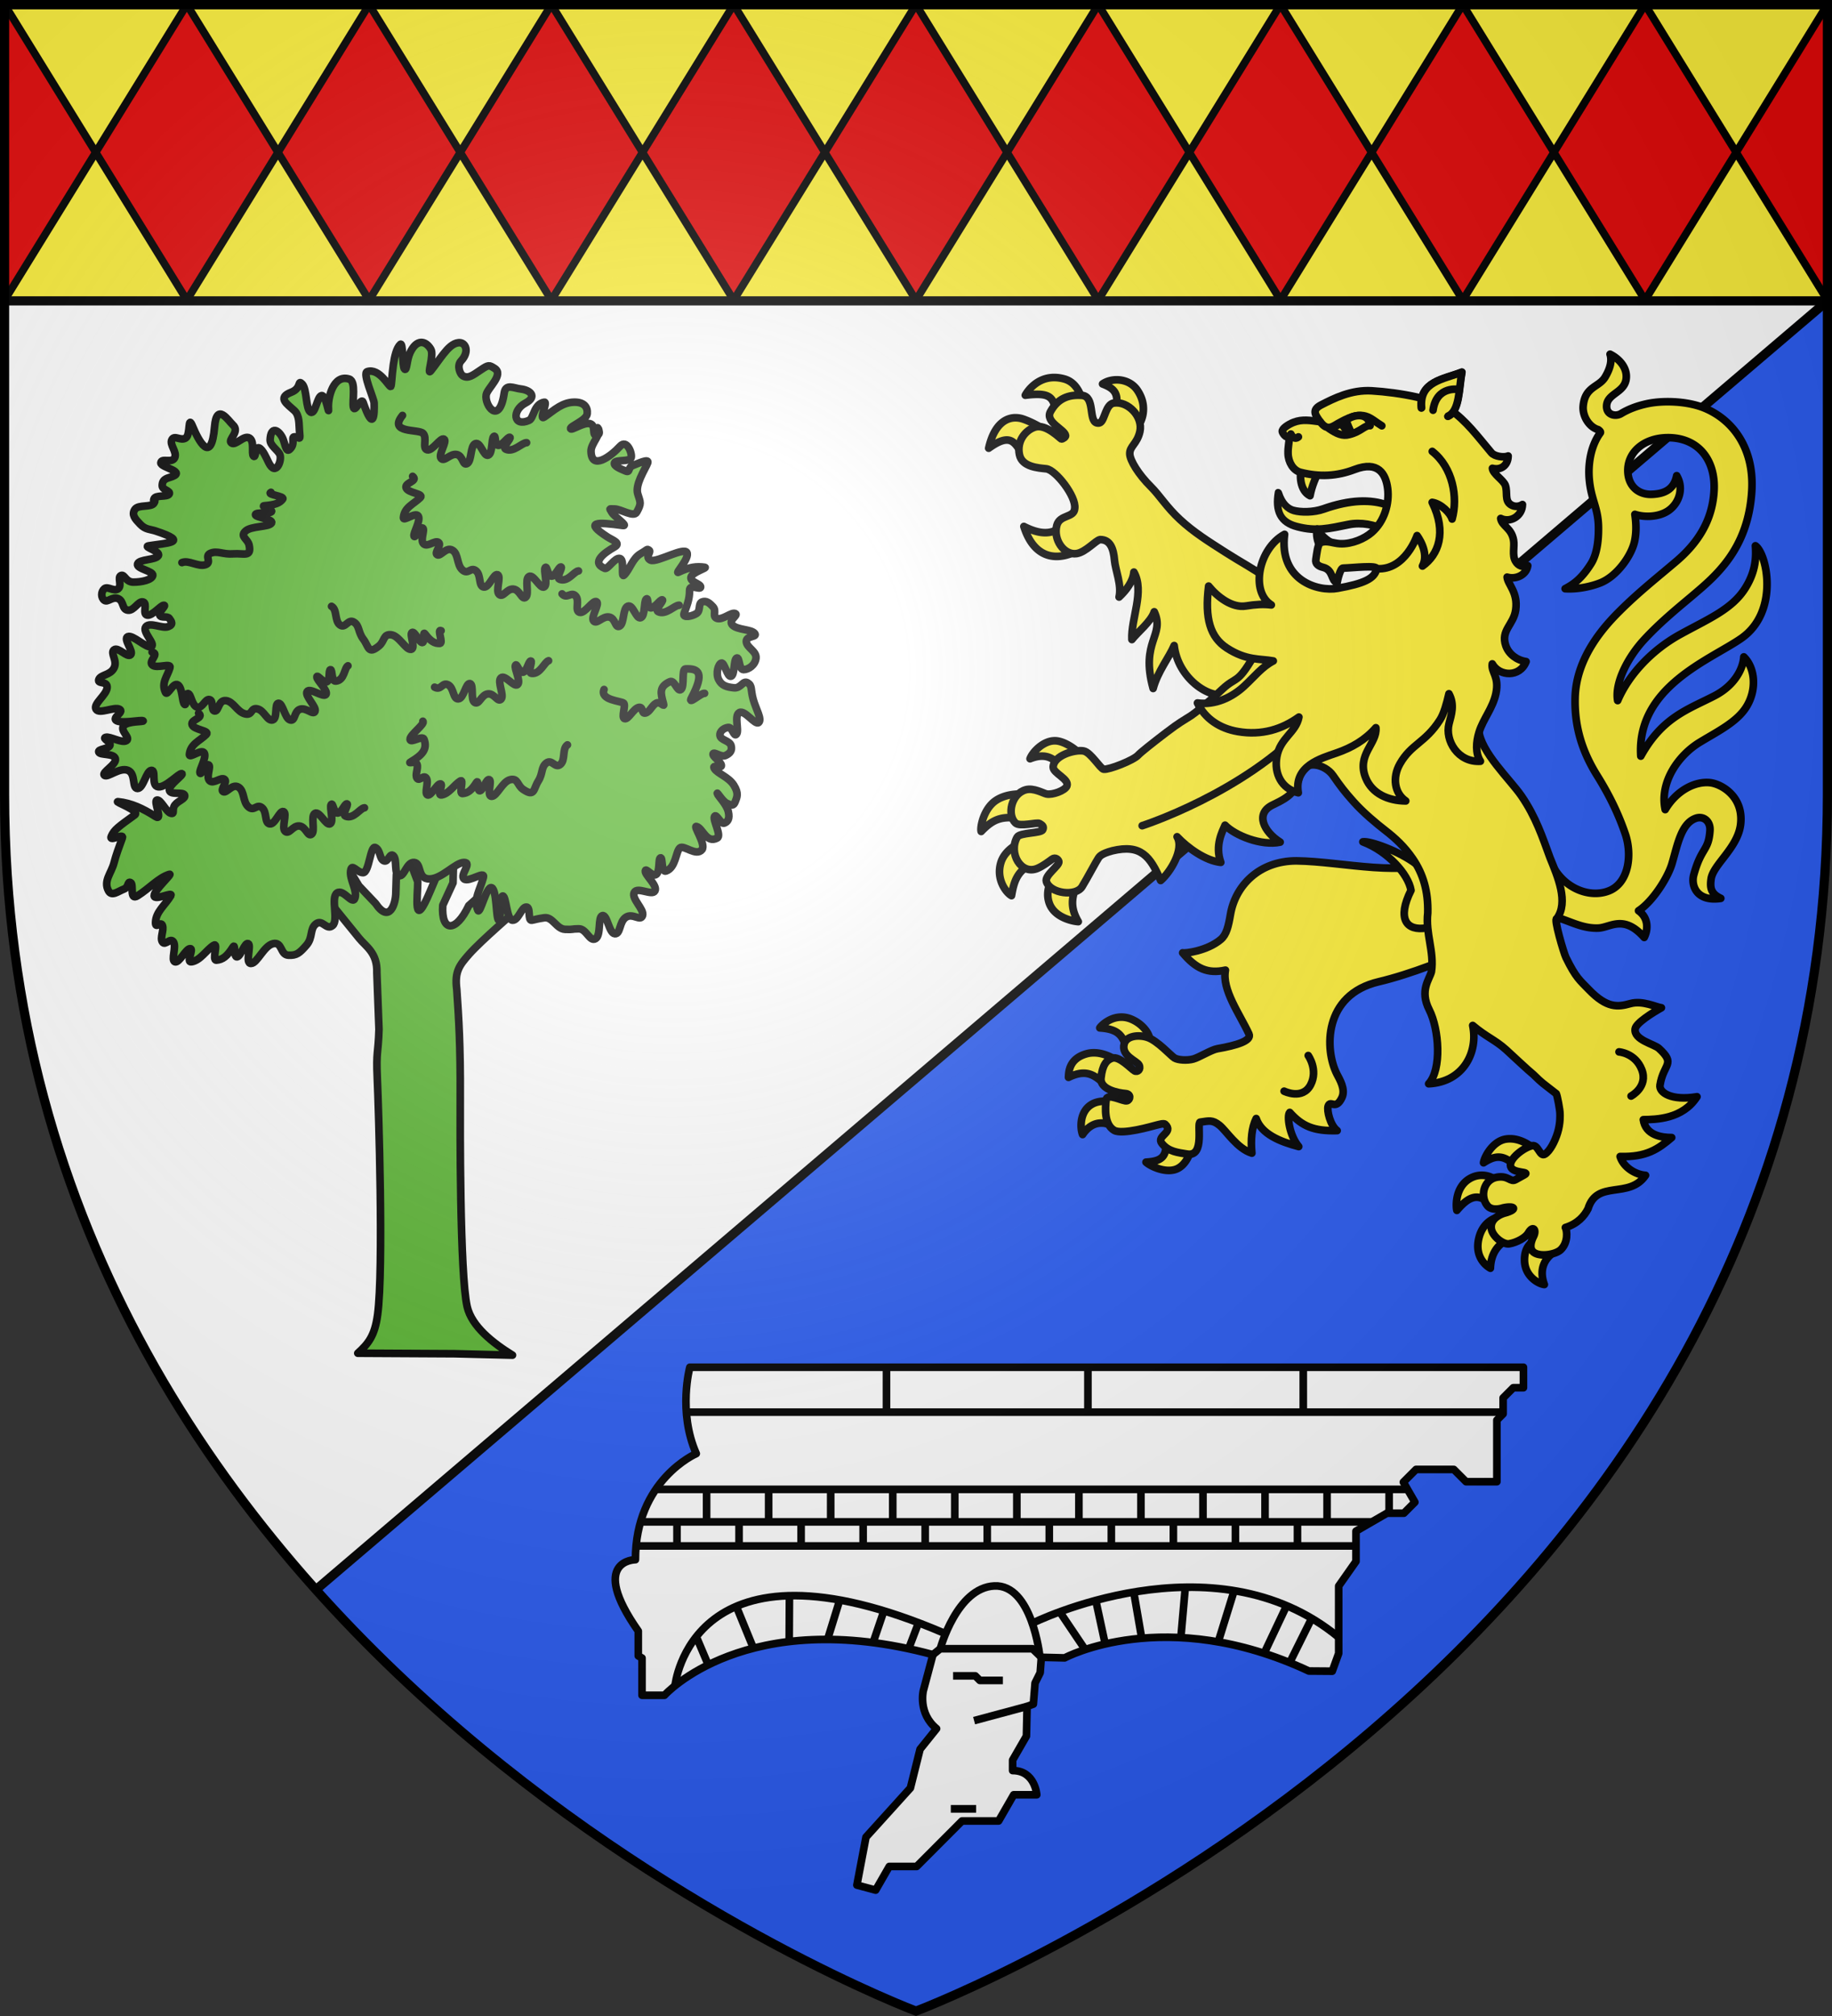
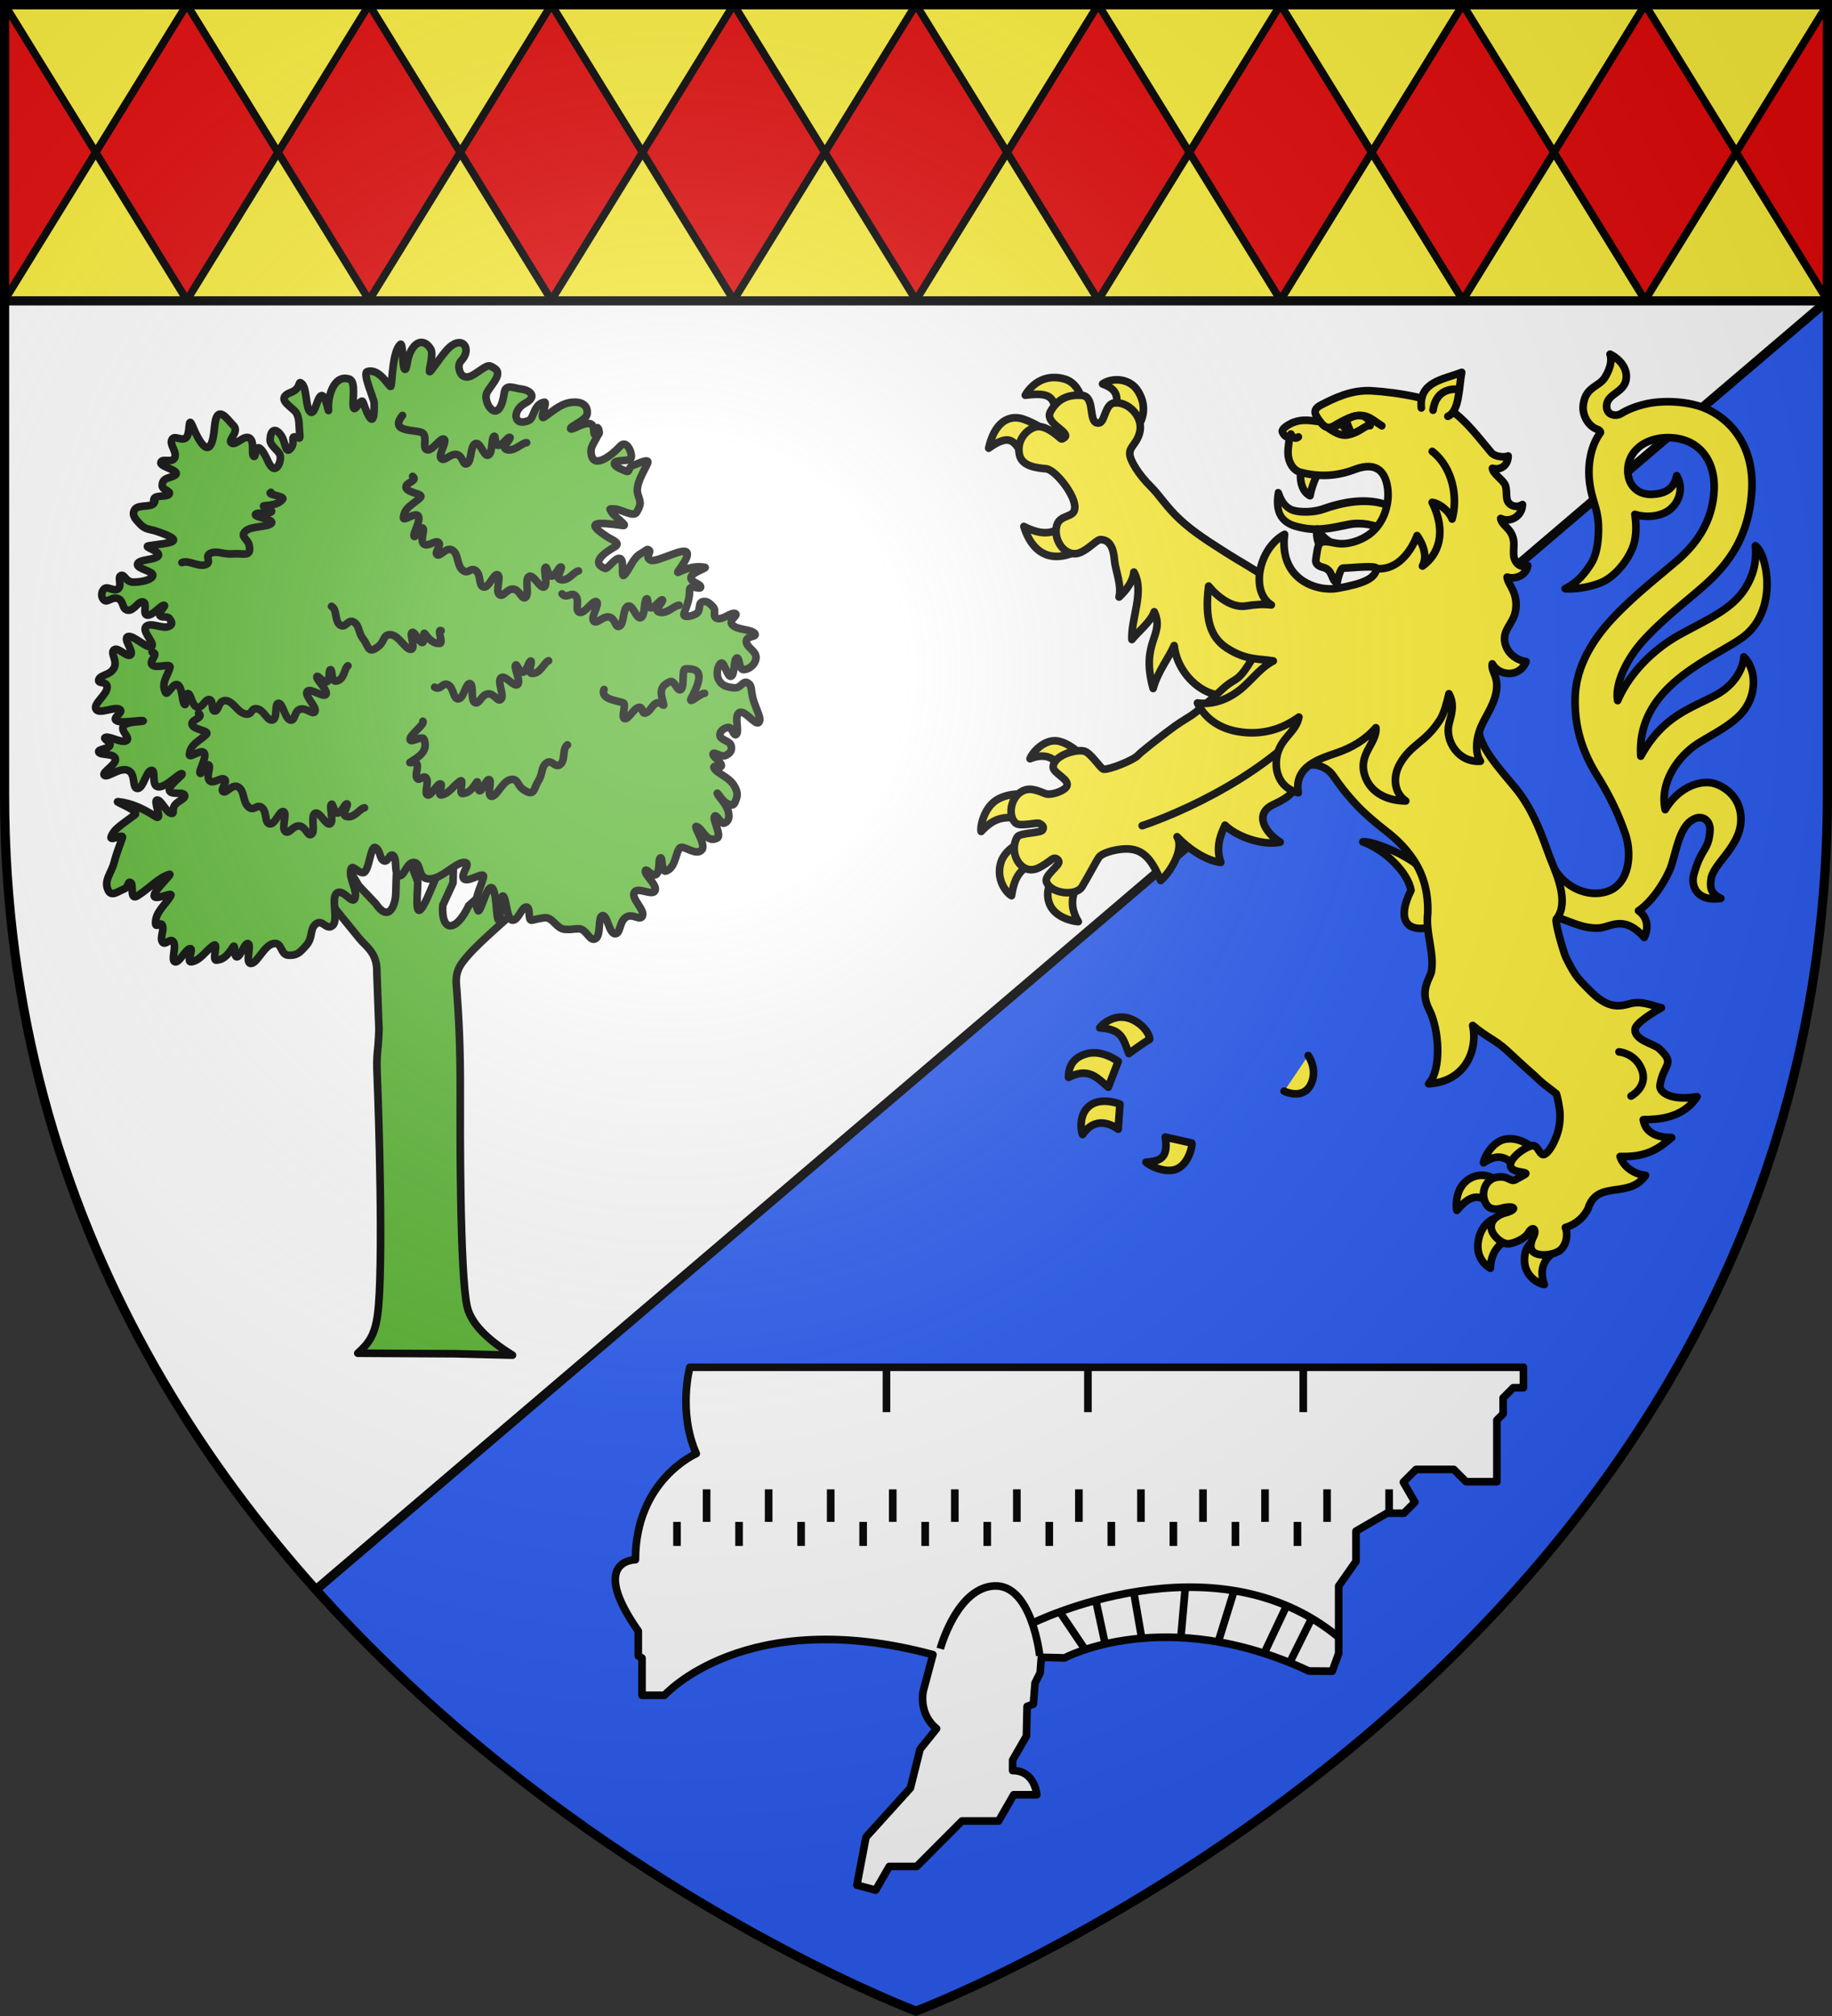
<svg xmlns="http://www.w3.org/2000/svg" width="600" height="660" viewBox="-300 -300 600 660">
  <rect x="-300" y="-300" width="600" height="660" fill="#333333" stroke="none" />
  <radialGradient id="a" cx="-80" cy="-80" r="405" gradientTransform="matrix(1 0 0 1 0 -.05)" gradientUnits="userSpaceOnUse">
    <stop offset="0" stop-color="#fff" stop-opacity=".31" />
    <stop offset=".19" stop-color="#fff" stop-opacity=".25" />
    <stop offset=".6" stop-color="#6b6b6b" stop-opacity=".125" />
    <stop offset="1" stop-opacity=".125" />
  </radialGradient>
  <path fill="#fff" d="M-298.5-298.5h597v258.543C298.5 246.291 0 358.5 0 358.5S-298.5 246.291-298.5-39.957z" />
  <path fill="#fcef3c" stroke="#000" stroke-width="3" d="M-298.5-298.5h597v97h-597z" />
  <path fill="#2b5df2" d="m298.5-201.5-495.033 421.936C-110.071 317.02 0 358.398 0 358.398s298.5-112.19 298.5-398.394z" />
  <g stroke="#000">
    <path fill="none" stroke-width="3" d="m298.5-201.5-495.033 421.936" />
    <path fill="#e20909" stroke-linecap="round" stroke-linejoin="round" stroke-width="2.5" d="M-298.5-298.5v96.773l29.848-48.386zm29.848 48.387 29.85 48.386 29.847-48.386-29.848-48.387zm59.697 0 29.848 48.386 29.847-48.386-29.847-48.387zm59.695 0 29.848 48.386 29.85-48.386-29.85-48.387zm59.698 0 29.847 48.386 29.848-48.386-29.848-48.387zm59.695 0 29.85 48.386 29.847-48.386L-.018-298.5zm59.697 0 29.848 48.386 29.847-48.386L59.678-298.5zm59.695 0 29.848 48.386 29.85-48.386-29.85-48.387zm59.698 0 29.847 48.386 29.848-48.386L179.07-298.5zm59.695 0 29.848 48.386 29.85-48.386-29.85-48.387zm59.697 0 29.848 48.386.037-.06v-96.652l-.037-.061z" />
    <g fill="#fcef3c" stroke-linecap="round" stroke-linejoin="round" stroke-width="2.053">
      <g fill="#5ab532" fill-rule="evenodd">
        <path d="m971.495 434.472-3.089 12.102 7.567 9.334c1.754 2.192 4.948 3.885 4.76 9.277l.57 15.237c-.213 6.918-.796 5.59-.453 13.277.343 7.688 1.737 51.11.09 63.435-.76 5.696-2.487 7.816-5.337 10.404l25.995.14 15.604.378c-5.336-3.297-10.976-7.755-12.188-13.04-2.005-8.742-1.891-49.126-1.856-56.591.065-13.769-.397-20.882-.939-28.771-.617-4.822.715-6.477 3.35-9.48 3.398-3.815 12.08-11.211 15.245-14.105l-5.111-8.051-10.26 9.108c-3.44 7.295-7.476 7.2-6.987-.102l2.758-6.007.19-8.012-3.321 3.18-2.979 7.015c-4.774 11.35-3.361 1.123-3.377-2.497l-4.16-10.973-1.589 9.073-.143 4.651c.034 3.075-1.683 8.688-5.463 3.075l-4.466-4.712z" transform="matrix(1.218 0 0 1.217 -1371.106 -547.675)" />
        <path d="M977.023 438.268c-1.674 0-3.07-2.776-3.348-.444-.28 2.331 1.826 5.138 1.175 7.247-.65 2.11-3.069-2.553-4.836-1.332s.499 7.296-1.175 8.739c-1.675 1.443-2.698-1.776-4.465-.444s-.744 3.663-2.604 5.773-2.604 2.775-4.836 2.664-1.58-3.663-4.092-3.108-4.278 5.328-5.952 5.328.186-4.884-.744-5.328-1.953 3.33-2.976 3.552-.375-3.832-1.116-2.664c-1.648 2.598-2.794 3.413-4.464 3.552-1.293.108.639-4.883-.745-3.996-2.026 1.298-3.523 4.047-5.952 4.44-1.577.256.744-3.552-.372-3.552s-2.976 3.996-4.092 3.552.465-3.996-.372-5.328-2.232 1.11-2.976 0 .465-3.109 0-4.441-1.94 1.159-1.86-.888c.11-2.837 2.56-4.556 4.092-7.105.773-1.287-4.371 1.443-4.464 0s5.16-6.1 4.092-5.773c-2.9.89-5.361 3.76-8.556 5.773-2.261 1.425-.93-3.109-1.86-3.553s-.372 1.221-1.86 1.777-3.217 2.058-4.092.444c-1.453-2.679.777-4.75 1.488-7.55.491-1.937 1.312-4.165 2.232-6.66.553-1.502-3.666 1.199-2.976-.445.77-1.835 2.014-2.637 6.324-5.772 1.54-1.12-5.857-3.694-4.464-3.553 3.547.359 6.674 1.84 10.044 3.997 2.105 1.347-.651-4.219.372-4.441s2.511 3.22 3.72 3.553.186-1 1.116-2.22 2.976-1.666 2.604-2.665-3.906.11-4.092-1.332c-.186-1.444 4.092-4.219 3.348-4.441s-4.278 3.775-6.324 3.552-.465-4.551-1.86-4.44-2.14 4.885-3.72 4.885-.372-3.997-2.604-4.885-5.487 2.11-6.324 1.332c-.838-.777 3.348-2.886 2.976-4.44s-4.093-.889-4.465-1.777 2.512-.777 2.977-1.776c.465-1-2.233-1.887-1.116-2.22s4.37 1.665 5.58.888-1.86-2.665-.744-3.997 5.673-1 5.208-1.332-5.487.777-7.068 0 2.139-2.331.744-3.109c-1.395-.777-5.488 1.444-6.325 0s2.79-3.774 2.977-5.772-2.698-.889-2.233-2.22c.465-1.333 3.07-1.11 4.093-3.11 1.023-1.998-1.116-3.996 0-4.884s3.534 2.22 4.464 1.332-2.14-4.33-.744-4.884c1.395-.556 5.115 3.33 6.324 2.664s-2.604-3.997-1.488-5.329 4.371.555 5.952 0 .93-1.443.372-2.22-2.232 0-2.604-.888 1.953-2.665 1.116-2.665-3.07 2.887-4.464 2.665.186-3.22-1.116-3.553-2.418 2.443-4.092 2.22-1.023-2.442-2.604-3.108-2.79 1.11-3.72.444-.93-2.331 0-3.108 2.604.888 3.72 0-.28-3.109.744-3.553c1.023-.444 1.209 1.776 3.348 1.776s4.929-.555 5.208-1.776-4.464-1.776-4.092-3.108 4.836-1 5.58-2.22c.744-1.222-4.268-2.39-2.604-2.665 4.604-.759 11.448-.845 1.86-3.997-1.478-.485-2.697-.333-4.092-1.776s-2.418-2.553-1.488-3.996 4.557-.445 5.208-1.777-.437.19-.065-1.03c.372-1.221 3.534-.444 4.092-1.332s-1.86-1.11-1.86-2.22.354-1.79 1.86-2.221c5.428-1.554-2.418-2.665-2.232-3.997.191-1.37 2.976.222 3.72-1.332s-1.488-3.552-.744-4.885 2.325.444 3.72-.444.447-6.528 1.86-3.108c1.577 3.815 5.026 10.472 5.891.099.563-6.746 3.746-1.574 4.898-.543 2.105 1.884-1.488 3.996-.372 4.885s3.348-2.22 4.836-1.333.465 4.219 1.116 4.885.465-2.664 1.488-2.22 1.955 2.692 2.604 3.996c1.925 3.869 3.653-.712 2.976-2.22-.572-1.276-2.687-2.408-2.604-3.997.197-3.754 2.283-2.64 3.348-.444.636 1.31.858 3.977 1.86 3.109 1.85-1.603.128-3.62 1.553-3.41 1.241.182 1.395 1.22 1.116-1.777-.145-1.561.072-3.957-1.359-5.29-1.84-1.716-4.75-3.434-.873-4.923 2.924-1.123 1.674-3.553 2.976-2.22s.93 6.772 2.232 7.549 1.767-4.219 2.976-4.44c1.21-.223 2.035 5.738 1.86 3.552-.238-2.99 1.311-9.368 5.58-7.994 1.925.62.77 5.905 1.117 7.55.362 1.718 2.1-2.787 2.604-1.333 2.894 8.36 3.064 3.21 2.976.214-.034-1.144-3.211-8.004-1.86-8.437 3.312-1.063 5.892 4.243 6.324 3.996.233-.133.294-2.989.704-5.852.325-2.277.872-4.559 1.9-5.48.736-.658.465 6.106 1.116 6.661s.545-2.446 1.488-4.44c1.767-3.737 4.185-3.28 5.58-.889.933 1.599-1.205 7.284 0 5.773 1.232-1.544 2.294-3.138 3.348-4.466 1.278-1.607 2.532-2.924 4.093-3.083 1.948-.198 3.016 2.414.71 4.868-1.283 1.364-.236 3.63.406 4.014 1.488.888 2.697-.103 4.836-1.546s2.265-1.351 3.72-.444c2.672 1.665-1.916 5.332-2.232 7.105-.513 2.876 3.556 8.41 4.836-.444.382-2.64 2.578-1.307 4.464-1.102 2.473.268 4.599 2.017 1.206 3.816-3.602 1.911-3.297 6.518 1.026 4.621 1.29-.566 1.234-4.402 4.092-4.885 1.03-.173-1.56 5.037 0 3.997 1.28-.852 2.526-1.943 3.949-2.772 1.14-.663 2.392-1.157 3.864-1.225 2.886-.132 3.906 1.333 3.72 3.109s-4.65 3.33-4.464 3.996 3.44-1.776 5.208-1.332c1.767.444.372 3.442 1.86 3.109s-.185-2.483.283-1.92c1.194 1.439-1.904 4.088-1.86 6.218.109 5.257 5.27 1.44 7.813-1.332 1.841-2.007 3.348 1.998 2.976 3.108s-4.092.444-4.464 1.332 1.674 1.666 2.976 2.22c1.302.556.492-.945 1.98-1.5 1.488-.556 4.344-1.94 3.972-.72-.203.666-1.224 2.319-1.98 4.105-.63 1.49-1.076 3.072-.71 4.251.758 2.436 1.042 2.545-.286 4.966-.793 1.445-4.278-.888-5.952-.888s-1.302-.222-.744.888 4.66 3.781 2.976 3.553c-7.035-.954-10.548-1.053-4.092 3.108 1.305.842 3.707 1.607 1.86 2.665-2.712 1.552-6.464 4.226-2.605 5.772.804.322 2.79-3.108 4.093-2.664s.122 5.459 1.116 4.44c1.575-1.614 2.208-4.481 4.464-5.772 1.914-1.095 1.58-1.332 2.232-.888.65.444-1.21 1.887.372 2.664.854.42 3.365-.642 5.638-1.48 1.933-.712 3.695-1.261 4.123-.598.93 1.443-3.372 5.88-2.232 5.329 2.956-1.427 4.857-1.642 7.068-1.332.869.122-3.441 1.332-3.72 2.664s2.697 1.776 2.604 2.665c-.093.888-2.993-.99-2.976.888.02 2.462-.774 4.203-1.488 6.217-.453 1.274 2.139.777 3.348 0s.372-2.665 1.488-3.109 1.953.222 2.976 1.332-.372 2.665 1.116 3.109 3.813-1.776 4.836-1.332-2.046 1.776-.744 3.108 5.022 1.11 5.952 2.22-2.325.556-2.232 2.22 2.79 2.554 2.604 4.441-2.046 3.109-3.348 3.109-1.023-3.553-1.86-3.109-.465 4.552-1.488 4.885-1.767-3.774-2.604-3.552-1.581 2.775-.744 4.44 2.139 1.999 4.092 2.22c1.953.223 2.418-2.109 3.72-1.332 1.302.778.744 1.777 1.488 4.441s2.418 5.329 1.488 6.217-3.72-3.442-5.208-2.664c-1.488.777 0 4.773-.744 5.772s-1.116-1.887-2.232-1.776-2.418 1-2.232 2.22c.186 1.222 2.604 1.333 2.976 2.665s-.279 2.11-1.488 2.664-3.07-1.11-3.348-.444 2.139 2.11 2.232 3.109-2.697-.444-1.86.888 3.813 2.22 5.208 4.44.837 3.22.372 4.441-1.023 1-2.232.444c-1.209-.555-2.697-3.22-2.604-2.664s2.511 2.886 2.976 4.884-.186 2.776-1.116 3.109-2.14-2.775-2.604-1.776c-.465.999 1.959 5.122.744 5.773-2.94 1.573-3.875-2.666-5.58-3.109-.993-.258 2.612 4.783 1.488 6.217-1.537 1.96-4.928-1.361-5.952-.444-1.12 1.003-1.058 5.276-3.72 6.217-1.354.478-.837-3.775-1.489-3.553-.65.222-.093 3.553-1.116 4.441s-2.883-1.998-2.976-.888 3.348 3.885 2.604 5.329-4.743-1.222-5.58.444 2.79 4.551 2.232 6.217-2.604-.778-4.464.444c-1.86 1.22-1.395 4.551-2.976 4.44s-2.046-5.217-3.348-4.884-.28 5.328-1.86 6.217-2.418-2.665-4.464-2.665-1.395.254-3.72.143-3.348-3.442-5.58-3.109-2.14.436-3.349.658-.186-3.553-1.488-3.553-2.139 3.664-3.72 3.553c-1.58-.111-1.674-6.519-2.604-6.519s-.372 7.074-1.116 6.519-.465-8.073-1.86-8.74c-1.395-.665-3.143 7.396-3.72 6.075-1.298-2.972.703-5.72 1.488-8.88.474-1.91-3.906 1.442-5.208.443s2.325-4.44 0-4.44-5.952 4.44-9.3 4.44-2.047-4.218-4.093-4.44-2.697 3.996-4.092 3.552-.465-4.33-1.488-5.329-1.395 1.888-2.604 1.332-.837-2.775-2.232-3.552-1.674 6.749-3.348 6.749" transform="matrix(1.218 0 0 1.217 -1371.106 -547.675)" />
        <path d="M977.396 420.819c-1.178.072-2.819 3.095-5.05 2.257-1.136-.426.901-3.109.359-3.319-.543-.21-1.465 2.431-2.53 2.478-1.065.046-1.228-3.016-1.73-2.292-.503.724.809 4.596-.28 5.188s-2.835-3.517-4.076-2.823c-1.242.694.157 4.749-.89 5.6-1.046.85-1.514-2.006-3.296-2.197-1.781-.19-2.768 2.4-3.83 1.434s.626-4.797-.416-5.295c-1.041-.498-2.295 3.569-3.75 3.302s-.64-3.22-2.071-4.37c-1.43-1.148-2.069 1.158-3.65-.225-1.582-1.383-.985-4.286-2.677-5.307-1.692-1.02-3.158 1.749-4.09 1.225-.933-.524 1.27-2.588.36-3.32-.911-.73-2.94 1.361-4.001.396-1.062-.966.404-3.734-.246-4.256s-2.054 2.973-2.355 2.167 1.862-4.142 1.15-5.39c-.714-1.25-4.119 1.641-4.001.394.263-2.807 2.745-3.604 4.54-5.373 1.083-1.068-3.3-1.185-3.816-2.614-.517-1.43 3.375-1.8 1.75-3.105M1034.947 357.098c-1.179.072-2.819 3.094-5.051 2.257-1.135-.426.902-3.109.36-3.32s-1.465 2.432-2.53 2.479c-1.066.046-1.229-3.016-1.731-2.292-.503.724.81 4.596-.28 5.187-1.088.592-2.834-3.517-4.075-2.822s.157 4.748-.89 5.6-1.514-2.006-3.296-2.197c-1.781-.19-2.769 2.399-3.83 1.434-1.062-.966.625-4.797-.416-5.295s-2.295 3.569-3.75 3.302-.64-3.22-2.071-4.37c-1.43-1.148-2.07 1.158-3.65-.226-1.583-1.383-.985-4.285-2.677-5.306s-3.158 1.748-4.09 1.225c-.933-.524 1.27-2.588.359-3.32-.91-.73-2.939 1.36-4 .395-1.062-.965.404-3.733-.246-4.256-.65-.522-2.054 2.974-2.355 2.168s1.862-4.142 1.15-5.39c-.714-1.25-4.119 1.641-4.002.394.264-2.807 2.746-3.604 4.54-5.374 1.084-1.067-3.3-1.184-3.816-2.613s3.376-1.8 1.75-3.105M1031.975 403.893c-1.49 1.03-.47 4.023-1.881 5.239-1.41 1.216-2.273-1.497-3.762-.374-1.489 1.122-.89 2.806-2.194 4.864-1.348 2.126-.895 4.407-4.075 2.245-1.636-1.112-1.332-3.087-3.448-2.62s-3.605 4.49-5.015 4.49c-1.411 0 .156-4.115-.627-4.49-.784-.374-1.646 2.807-2.508 2.994s-.316-3.23-.94-2.245c-1.39 2.19-2.354 2.876-3.762 2.993-1.089.091.539-4.114-.627-3.367-1.707 1.094-2.969 3.41-5.015 3.742-1.33.215.627-2.994-.314-2.994s-2.507 3.368-3.448 2.994.392-3.368-.313-4.49-1.881.935-2.508 0c-.627-.936.392-2.62 0-3.742-.392-1.123-2.86.028-1.567-.749 2.788-1.675 4.485-3.22 3.448-5.986-.457-1.218-3.683 1.216-3.762 0-.078-1.216 4.179-4.179 3.448-4.865M1041.822 388.99c-1.191 2.841 4.553 3.1 5.26 3.66.706.562-.733 3.898.265 4.193s2.323-2.634 3.726-3.013.687 1.79 1.885 1.497c1.199-.292 1.742-2.1 2.909-2.667s2.297 1.425 1.929.1c-.795-2.86-1.206-4.52 1.724-5.871 1.29-.596 1.992 2.914 2.996 2.094s.107-5.473 1.19-5.526c3.62-.176 5.191 1.051 1.638 7.772-1.162 2.199 2.626-1.399 3.506-1.198M968.551 366.623c1.561.863.775 3.955 2.272 5.013s2.15-1.737 3.717-.781c1.569.956 1.1 2.699 2.556 4.606 1.505 1.97 1.227 4.291 4.23 1.793 1.544-1.285 1.09-3.219 3.234-2.983 2.142.237 3.932 4.08 5.336 3.927s-.47-4.081.283-4.54c.751-.457 1.852 2.617 2.725 2.71s.069-3.25.765-2.338c1.55 2.03 2.563 2.608 3.974 2.573 1.092-.028-.85-4.04.368-3.422M928.323 354.856c1.777-.769 4.363 1.21 6.295.576s-.441-2.38 1.432-3.112c1.874-.732 3.316.402 6.062.182 2.837-.228 4.963 1.025 4.277-2.33-.354-1.726-2.531-2.262-1.028-3.746s6.358-1.077 7.04-2.189c.68-1.111-4.308-1.493-4.315-2.257-.006-.765 3.681-.195 4.29-.8.608-.607-3.168-1.518-1.855-1.623 2.922-.235 4.095-.726 4.895-1.79.62-.821-4.49-1.19-3.16-1.816M1026.904 381.258c-1.143.349-2.25 3.699-4.577 3.404-1.183-.15.37-3.26-.198-3.338-.566-.078-1.033 2.729-2.07 3.026s-1.703-2.667-2.075-1.838 1.554 4.314.585 5.15-3.361-2.778-4.463-1.804c-1.102.973.94 4.617.056 5.698-.885 1.081-1.817-1.608-3.595-1.375s-2.317 3.005-3.517 2.31c-1.2-.696-.181-4.85-1.285-5.093-1.103-.242-1.658 4.04-3.129 4.122-1.47.082-1.161-3.006-2.754-3.794s-1.836 1.622-3.616.64M1061.997 366.326c-1.207-.036-3.556 2.749-5.618 1.737-1.049-.515 1.623-2.935 1.123-3.187-.5-.253-2.036 2.227-3.122 2.176-1.087-.05-.55-3.035-1.223-2.377-.673.657-.235 4.53-1.47 5.006-1.236.476-2.058-3.665-3.47-3.103s-.93 4.62-2.181 5.351c-1.252.732-1.07-2.08-2.826-2.425-1.755-.344-3.345 2.079-4.196 1.047-.851-1.031 1.73-4.596.793-5.172-.938-.577-3.136 3.255-4.544 2.866-1.409-.389.091-3.18-1.09-4.423s-2.355.937-3.636-.546M1020.992 322.603c-1.206-.035-3.555 2.75-5.617 1.737-1.049-.514 1.623-2.934 1.123-3.187s-2.036 2.227-3.123 2.177c-1.086-.05-.549-3.035-1.222-2.378-.674.657-.236 4.53-1.47 5.006-1.236.476-2.058-3.665-3.47-3.103-1.413.563-.93 4.62-2.181 5.352-1.252.731-1.07-2.08-2.826-2.425-1.755-.345-3.345 2.078-4.196 1.047-.851-1.032 1.73-4.596.793-5.173-.938-.576-3.136 3.256-4.544 2.867-1.409-.39.09-3.181-1.09-4.423-1.182-1.243-9.507.08-5.543-4.833" transform="matrix(1.218 0 0 1.217 -1371.106 -547.675)" />
      </g>
      <path fill="none" d="M972.957 382.619c-1.003.56-.876 3.921-3.284 4.122-1.224.102-.824-3.126-1.413-3.083s-.026 2.765-.943 3.255-2.657-2.147-2.724-1.295c-.066.85 3.112 3.718 2.458 4.7-.653.98-4.337-1.912-5.072-.776-.734 1.136 2.615 4.129 2.134 5.321-.48 1.193-2.383-1.133-4.056-.55s-1.195 3.285-2.636 2.88-1.949-4.5-3.128-4.502-.167 4.12-1.591 4.497c-1.425.378-2.245-2.575-4.108-2.987s-1.224 1.894-3.342 1.34c-2.119-.556-3.105-3.372-5.131-3.56s-1.878 2.875-2.975 2.805-.228-2.82-1.413-3.083c-1.185-.262-1.887 2.44-3.328 2.035s-1.59-3.469-2.436-3.656c-.847-.187-.264 3.492-.95 2.907-.687-.585-.515-4.443-1.796-5.246-1.28-.803-2.78 3.185-3.328 2.034-1.23-2.59.546-4.34 1.209-6.66.4-1.4-3.532.345-4.734-.7s2.044-3.012-.073-3.48" transform="matrix(1.218 0 0 1.217 -1371.106 -547.675)" />
    </g>
    <g fill="#fff03c" stroke-linecap="round" stroke-linejoin="round" stroke-width="4.706">
      <g fill-rule="evenodd">
        <path d="M46.888 258.055c-7.078.065-13.599 6.952-15.11 11.055 7.646-3.036 12.88-1.623 17.317 3.024l11.34-7.975s-6.04-5.277-12.124-6.036c-.475-.06-.951-.072-1.423-.068M25.6 290.817c-3.85.02-9.909.666-14.835 3.937C3.044 299.88.887 311.525 1.64 313.86c7.605-7.9 13.356-10.241 27.452-7.281l.325-15.57s-1.506-.205-3.817-.193m3.564 28.428s-12.373 3.953-15.372 13.77c-3.198 10.47 3.476 18.717 6.552 20.34 1.365-7.325 2.979-17.823 17.36-20.715zm18.091 19.982c-2.203 4.269-6.229 10.671-3.762 18.335 3.005 9.334 14.73 11.559 18.037 11.786-5.71-9.74-3.892-16.534.713-25.957zm280.884 163.746a15.6 15.6 0 0 0-3.18.244c-7.882 1.455-12.93 10.757-13.48 14.529 7.62-4.893 12.736-5.262 20.875 3.145 2.597-3.054 6.468-7.252 10.36-11.498-1.026-1.284-7.242-6.266-14.575-6.42m-17.048 22.471c-2.325-.113-4.979.34-7.655 1.784-9.978 5.386-8.907 18.203-8.398 19.806 8.852-10.468 14.745-10.386 22.302-2.066l1.514-16.512c-.882-1.093-3.886-2.823-7.763-3.012m10.44 25.491s-10.01 1.214-12.929 13.182c-2.914 11.955 5.023 17.39 7.116 18.51.317-9.19 4.884-16.844 15.833-19.264zm22.358 13.806c-2.403 1.735-7.358 4.31-7.133 13.262.242 9.628 8.592 14.262 12.232 14.653-3.36-9.012-.091-15.69 5.806-19.773zM88.099 428.099c-7.418.029-12.699 5.551-13.315 6.63 13.628.892 14.275 6.256 17.936 15.8 5.196-3.776 9.782-7.012 12.786-8.749.263-2.202-3.022-8.701-10.74-12.187-2.36-1.066-4.59-1.503-6.667-1.494m-16.613 21.964c-1.514-.029-3.057.118-4.612.532-11.38 3.032-11.214 11.699-11.377 14.582 12.6-6.127 17.23 0 24.528 6.054l6.129-15.846c-2.25-1.57-8.106-5.197-14.668-5.322m15.725 31.597s-9.972-4.101-17.26.054c-7.858 4.48-7.252 15.023-5.761 18.644 6.678-9.775 15.414-7.895 21.938-3.301zm27.964 20.279c2.052 12.811-3.03 14.862-11.883 15.41 3.004 2.757 13.064 7.347 19.726 3.83 7.318-3.865 9.182-15.335 8.455-15.626zM46.778 34.514c-10.48-.063-16.358 7.964-17.924 10.888 18.685-2.355 16.931 3.076 20.08 14.234l16.321-6.36c-1.317-5.857-3.645-15.368-12.185-17.827-2.26-.65-4.351-.923-6.292-.935m39.25 1.435c-3.52-.157-6.993.766-9.52 2.515 7.23 2.786 11.176 5.986 7.227 17.961l13.59 9.538c3.551-4.084 7.41-13.527.718-23.527-2.864-4.28-7.49-6.284-12.015-6.487M23.584 59.294c-6.25-.345-13.847 3.492-17.31 18.708 16.592-11.887 16.36-.032 24.316 8.09l11.473-18.466s-6.14-4.59-14.418-7.518a14.7 14.7 0 0 0-4.06-.814m32.307 61.502c-7.094 10.859-16.207 11.336-27.922 5.358 7.015 22.305 24.173 22.505 40.026 10.523zM382.331 373.3c7.442-.313 15.484-8.55 28.26 5.766 2.658-5.36 2.391-12.272-3.506-16.42 8.678-5.633 17.994-20.177 20.61-28.905 3.41-11.373 5.568-24.666 14.59-27.956 4.787-1.746 9.269 1.694 8.857 7.579-.895 12.774-5.323 10.026-10.015 27.27-1.762 6.475 1.716 16.632 16.694 14.39-6.34-2.925-6.675-6.79-5.99-11.897 1.187-8.867 16.617-19.251 18.23-33.818 1.899-17.133-12.1-24.843-19.046-25.505-9.301-.887-20.634 4.969-27.483 16.59-3.62-16.923 8.22-33.383 21.055-41.255 10.756-6.596 22.971-12.37 28.957-21.871 6.748-10.714 5.39-24.195-1.533-30.836-.353 6.408-4.84 17.17-18.278 24.061-16.312 8.365-32.082 13.165-45.254 37.003-2.764-42.649 42.968-59.271 61.969-72.475 23.582-16.388 15.88-52.096 8.722-56.971.414 5.98.662 15.342-6.463 26.414-8.242 12.808-22.652 18.614-40.04 28.182-17.292 9.515-31.648 24.716-38.456 40.667-1.877-10.766 6.095-26.36 16.136-37.28 10.4-11.312 22.825-21.228 29.89-27.218 14.075-11.931 34.578-28.447 36.706-64.66 1.501-25.47-11.172-43.305-28.939-50.749-10.42-4.366-25.695-5.02-36.214-2.66-5.277 1.183-10.538 3.003-15.478 5.973-3.479 2.09-9.48.804-8.876-5.267.711-7.154 10.925-7.681 12.013-16.065.898-6.916-4.36-12.476-9.922-15.227 1.392 4.237-.118 9.152-3.037 14.055-3.804 6.39-12.42 5.71-13.542 17.8-.556 6.048 3.478 12.866 9.2 14.558.679.415 1.817 1.33 1.333 1.993-6.316 8.668-7.458 20.135-6.818 28.087 1.068 13.28 5.66 17.962 5.72 30.26.019 3.833.013 14.887-4.598 22.174-5.685 8.982-10.55 12.54-15.968 15.37 7.643.48 15.814-1.293 21.532-3.512 10.571-4.102 19.542-17.162 21.326-25.82 1.187-5.765.92-11.154.162-16.404 5.175 1.75 14.186 2 20.49-2.176 6.472-4.288 10.056-13.553 5.296-21.632-1.644 8.188-7.116 11.158-15.33 11.484-7.818.31-14.066-4.572-14.748-13.062-1.006-12.513 9.632-21.63 24.255-21.804 19.372-.23 29.896 13.996 28.868 32.61-1.03 18.657-10.27 32.39-23.334 43.496-11.224 9.54-23.034 18.809-34.715 30.403-9.11 9.043-27.055 28.213-27.657 53.63-.446 18.835 5.032 34.066 13.603 47.789s13.649 25.155 17.305 35.796c4.395 12.79 2.336 30.244-10.051 35.14-12.83 5.07-30.249-2.613-36.431-19.352-2.2 12.232-5.199 37.534 7.187 36.586 7.5 2.583 14.255 6.03 22.756 5.672" transform="matrix(.531 0 0 .532 20.477 -194.765)" />
-         <path d="M196.103 331.946c-23.283-.01-37.716 15.536-40.7 32.882-1.28 7.444-2.49 12.539-5.97 15.47-8.537 7.187-22.259 8.708-23.537 8.229 8.199 9.77 15.452 13.04 26.388 10.668-2.278 12.027 8.787 26.947 14.502 39.262 1.93 4.158-7.766 7.089-19.418 9.089-3.792.65-11.23 5.321-14.874 6.337-3.774 1.052-9.474.685-11.663-.668-2.262-1.398-10.425-10.6-16.626-12.637-5.77-1.896-12.994-.81-14.336 3.891-2.138 7.5 7.833 10.5 9.162 13.151 1.286 2.564-.925 4.616-2.794 3.54-2.218-1.276-9.369-9.22-13.788-7.817-3.33 1.057-6.071 4.044-6.91 12.317-.71 7.013 10.763 9.154 15.102 9.486 3.532.27 3.072 3.767.944 4.431-2.29.715-12.296-5.279-12.865-.527s-1.313 15.107 4.964 18.742c4.936 2.858 23.49-2.569 25.616-3.104 2.53-.638 5.001-1.381 5.824-.62 5.597 5.175-5.853 7.023-1.976 11.828 4.12 5.107 10.075 5.577 15.566 6.481 11.284 1.86 5.56-19.523 8.055-19.654 5.384-.748 7.493-1.571 11.833 1.932s10.861 14.336 20 17.16c-.797-8.282-.141-15.731 2.657-21.297 3.175 9.505 14.617 14.216 26.237 17.245-5.816-6.797-7.405-19.13-5.544-21.012 7.639 8.509 14.82 11.606 29.25 11.193-4.296-3.19-6.492-12.498-5.543-15.116 1.455-4.017 4.603 2.978 8.472-5.183 2.439-5.144-1.496-11.345-3.127-14.55-7.478-14.703-8.609-48.746 25.932-56.785 18.786-4.372 47.174-15.288 49.631-18.378 19.585-24.63 1.505-45.442-8.6-57.384-25.563 12.2-62.48 1.808-91.864 1.398" transform="matrix(.531 0 0 .532 20.477 -194.765)" />
        <path d="M203.348 451.745s6.276 8.75 1.512 17.968c-4.968 9.612-16.378 3.97-16.378 3.97" transform="matrix(.531 0 0 .532 20.477 -194.765)" />
        <path stroke-width="3.993" d="M98.5 125.347c.89 5.23 4.911 12.557 3.96 18.978 3.502-3.895 6.617-8.712 6.65-13.638 6.556 9.629.393 24.305 1.84 35.248 2.624-4.048 9.278-10.236 10.466-15.437 6.781 12.013-6.142 15.906 2.694 40.027 1.654-9.103 7.091-16.961 9.135-23.276 3.324 16.801 20.525 26.677 29.477 23.122 23.28 25.743 47.76 12.996 44.11-16.766 0 0-23.472-42.408-28.926-45.789-5.922-3.67-13.333-6.817-21.86-11.334-9.624-5.098-17.514-9.178-25.143-15.167-7.628-5.989-11.522-11.601-16.543-15.833-7.07-5.959-12-12.812-12.411-16.148-.503-4.08 3.373-5.5 4.316-12.122 1.121-7.88-7.503-15.531-14.804-13.781-4.163.998-3.978 8.88-6.126 10.644-.506.416-1.138.597-1.983.423-4.426-.914-1.888-13.77-8.914-13.7s-12.42 2.648-15.64 9.806c-2.587 5.755 8.237 8.658 8.896 11.861.147.718-1.292 1.894-2.032 1.936-.488.027-8.665-7.47-14.39-5.031-4.46 1.901-8.996 7.68-6.822 15.007 1.879 6.337 10.449 6.104 14.582 6.209 4.9.125 16.888 13.112 16.519 19.431.14 5.058-7.504 3.684-8.61 9.587-1.417 7.57 5.05 15.399 11.486 13.883 4.816-1.133 9.536-7.907 11.737-8.295 5.372-.466 7.351 4.35 8.337 10.155" transform="matrix(.624 .051 -.051 .624 9.937 -199.819)" />
        <path d="M237.044 320.237c15.17 5.7 28.04 19.75 29.703 29.85-8.741 17.425-2.974 25.216 9.52 23.13 10.195-1.695 10.212-9.836 7.526-19.229-2.396-8.38-6.042-14.04-13.804-20.033-10.136-7.826-28.588-14.485-32.945-13.718" transform="matrix(.531 0 0 .532 20.477 -194.765)" />
        <path d="M375.922 546.089c5.58-18.318 25.271-5.711 35.488-20.634-6.208-.403-13.619-4.9-15.697-11.57 16.194.485 23.507-4.59 31.83-11.659-6.52.039-16.144-1.588-17.51-11.004 7.798-.154 24.129-.222 33.104-14.12-15.834 2.643-23.538-2.616-22.809-7.163 2.157-13.442 10.013-12.719-.644-22.555-2.995-2.763-15.713-5.23-14.677-12.073.55-3.63 11.063-10.13 16.184-12.959-3.28-.36-11.593-4.683-19.184-2.562-7.59 2.12-14.357 3.064-25.693-8.743-5.212-5.452-7.78-6.892-14.027-19.677-1.256-2.57-7.769-24.285-5.592-23.888 7.418-10.166.504-25.852-4.219-37.517-4.6-12.443-8.67-25.015-17.657-38.043-6.903-10.007-25.298-27.111-26.286-40.506-1.291-17.362-1.62-35.897-.546-44.927 2.94-24.745 3.977-29.446-19.459-37.412-13.854-4.71-61.978-17.066-84.759 8.136-11.64 12.877-24.168 12.014-34.292 29.21s-10.353 11.724-19.122 19.929-16.707 14.572-19.218 16.2c-5.023 3.255-6.792 3.905-15.243 10.326-8.451 6.42-15.999 12.42-17.408 13.996-2.817 3.15-17.899 9.072-21.26 8.688-2.074-.237-7.977-10.423-12.405-11.247-5.55-1.033-18.62 2.881-18.775 9.934-.082 3.778 10.074 7.365 8.468 11.601-1.094 2.883-9.095 5.737-12.644 4.92-2.028-.466-7.881-3.868-12.687-2.578-8.98 2.412-11.717 15.377-6.396 20.43 2.705 2.568 13.235-.584 14.817.336 1.792 1.043 2.94 1.863 1.979 3.89-1.043 2.199-14.078 1.612-15.722 4.475-5.598 9.751 2.37 23.655 12.56 19.224 3.424-1.489 6.698-3.987 8.99-5.653 2.033-1.478 3.927.377 4.132 1.493.468 2.539-8.933 8.477-7.676 12.329 2.42 7.408 18.165 9.34 21.994 3.156 2.972-4.8 9.018-16.182 10.155-17.728.568-.772 1.451-2.503 8.496-4.388 17.577-4.23 23.447 3.423 29.831 18.287 5.722-4.834 14.75-19.112 10.134-26.93 6.532 6.91 17.523 14.78 26.97 15.77-3.804-10.48 1.098-19.305 2.608-22.895 6.037 6.26 22.337 12.927 34.007 10.435-10.038-6.285-15.766-17.636-4.527-22.934s14.103-8.351 16.684-18.306c2.58-9.954 15.505-6.837 20.41.193s6.87 9.629 12.56 16.033c6.123 6.89 14.358 13.669 19.744 17.836 6.085 4.709 11.748 9.867 16.861 17.312 6.55 9.537 9.636 20.33 9.294 33.453-1.494 12.645 4.15 23.826 2.258 36.145-1.135 4.678-7.466 11.45-1.348 23.441s7.835 36.76-.37 45.53c21.615-1.08 30.63-19.66 27.177-35.895 8.249 7.008 13.866 8.875 20.558 14.897 2.536 2.281 14.023 13.07 16.895 15.327 5.855 5.72 5.063 4.72 14.1 11.784.647 1.278 2.292 10.003 2.285 12.252-.002.65.356 5.85-1.49 11.82-1.632 5.28-4.657 11.193-7.759 13.108-3.193 1.97-4.086-5.846-7.76-5.216-4.862.833-14.758 8.121-13.438 12.81 1.284 4.562 12.62 2.841 8.445 5.151l-5.338 2.953c-3.282 1.816-4.358-2.616-11.303-1.545-8.534 1.315-10.823 11.85-6.16 17.555 3.067 3.754 9.627 1.383 9.627 1.383 7.288-1.682 9.789.936.595 3.321 0 0-8.872 2.485-7.764 9.52.755 4.799 7.398 9.867 11.014 9.256 4.8-.812 10.175-3.852 11.738-6.584 2.934-5.125 5.36-2.045 3.296 2.034-1.173 2.318-3.193 7.268.107 9.776 4.023 3.057 13.677 1.311 16.689-1.602 4.61-4.462 3.946-11.596 2.818-13.636 7.645-2.36 11.705-7.119 13.962-11.506" transform="matrix(.531 0 0 .532 20.477 -194.765)" />
        <path d="M395.039 449.498s10.044.704 14.03 10.895c4.158 10.625-6.588 16.285-6.588 16.285M100.929 310.308s61.88-19.787 101.216-61.479" transform="matrix(.531 0 0 .532 20.477 -194.765)" />
      </g>
      <g fill-rule="evenodd">
        <path stroke-width="4.409" d="M318.739 150.265c-7.935.238-15.587.483-22.243-1.63-6.2-1.968-14.929-.942-21.614 2.342-10.754 5.283-17.632 9.154-29.36 9.38-9.876.192-13.66-5.132-13.47-15.962 2.918 5.468 6.721 7.444 10.064 7.462 4.301.022 11.657-2.007 17.094-5.605 28.15-18.624 48.983-15.294 59.529 4.012" transform="matrix(.55 .156 -.086 .561 3.506 -255.864)" />
        <path d="M246.656 96.875c-1.239 3.215-.772 13.107 5.625 16.094.861-5.645 3.43-12.223 5.375-15.594zm10.513 36.5c-.717 3.475.378 7.847 2.031 10.5l7.563-1.937c-3.93-2.029-7.455-5.091-9.594-8.562" transform="matrix(.531 .013 -.013 .531 -3.441 -200.969)" />
        <path stroke-width="4.409" d="M371.219 274.34c-3.636-3.976-4.203-10.728-3.32-16.502 1.203-7.872 5.738-14.84 6.234-23.448.57-10.069-4.71-11.674-4.675-16.6 5.175 6.621 16.993 5.382 19.13-4.265-5.332.06-10.578-2.686-13.008-7.317-4.374-8.338 2.634-12.523 2.54-21.234-.111-10.275-6.742-13.746-7.774-17.946 5.235.762 10.879-2.972 10.8-8.34-2.505 1.39-5.332 1.12-7.454-1.548-2.544-3.2-1.642-8.062-2.9-11.771-2.335-6.888-7.878-6.93-9.245-11.232 5.68 1.862 12.118-3.05 11.212-9.836-1.761 1.567-4.27 2.124-6.576 1.134-4.147-1.78-2.819-6.614-4.865-10.543-1.482-2.847-8.06-5.385-8.899-8.613 4.748.544 8.684-2.795 7.908-8.41-2.214 1.42-7.709 1.475-9.808-.357-9.826-8.571-16.926-15.822-27.794-21.249-8.81-4.4-29.954-5.083-46.031-3.604-11.85 1.09-21.047 7.688-27.686 12.48-5.787 4.177-1.37 6.836.73 9.66-5.467.159-10.192-.061-14.966 2.688-2.755 1.587-6.194 4.655-5.633 6.254.324.925 2.882 3.701 4.49 2.297.448 3.71.034 5.92.73 9.734.914 5.016 4.502 9.19 8.763 9.608 11.3 1.11 21.194-.986 30.629-6.34 12.774-7.252 18.22-.227 20.568 7.889 2.367 8.182 1.2 18.946-5.323 26.565-3.386 3.955-10.034 8.363-17.039 9.116-3.931.423-7.999-.944-11.192 1.08-1.628 1.031-1.204 6.844-1.249 10.068-.035 2.517 2.058 3.576 4.761 3.811 6.268.545 5.666 7.092 9.424 7.546-.01-1.686.578-8.558 2.055-8.827 5.94-1.083 19.39-4.875 19.311-2.556-.201 5.833-6.26 9.603-20.59 14.521-11.118 3.816-34.253.54-35.038-26.138-13.703 10.442-14.692 35.721-1.382 41.42-4.464.073-9.251 1.142-14.416 2.82-7.673 2.493-17.035-2.612-23.064-8.072.508 19 5.474 29.039 15.826 33.717 12.302 5.559 19.883 3.088 27.683 3.296-5.888 4.221-9.57 10.883-14.596 17.13-5.647 7.017-14.415 13.28-25.062 13.483 5.74 8.329 14.999 12.568 25.517 12.758 14.193.258 25.136-5.254 33.685-13.617-.29 9.113-8.97 13.616-9.142 24.604-.154 9.818 5.461 17.782 15.427 18.614-4.941-14.958 9.83-21.537 18.452-26.1 8.16-4.32 15.022-9.716 20.171-17.78 2.274 8.938-8.882 17.051-1.372 29.564 5.05 8.414 14.83 11.01 24.854 9.564-7.047-3.396-9.854-12.094-6.563-20.683 4.725-12.334 12.605-14.084 19.026-28.555 1.704-3.84 2.405-9.897 2.834-15.656 4.4 5.827 3.176 11.872 2.671 17.108-.948 9.837 8.487 21.431 21.23 18.61" transform="matrix(.56 .086 -.086 .561 .568 -236.616)" />
      </g>
      <path fill-rule="evenodd" stroke-width="4.409" d="M306.522 78.102c-3.74-14.827 10-18.072 19.944-23.831-.27 9.856 2.078 22.369-4.06 26.268" transform="matrix(.56 .086 -.086 .561 .568 -236.616)" />
      <path d="M239.29 75.684s1.761 4.164 4.644 1.762m13.378-9.486c4.781 6.826 8.264 2.472 12.491.439 14.905-8.341 18.087-2.264 25.577 2.212m-2.976 87.943c17.466 1.106 24.708-20.37 24.708-20.37s7.902 10.324 3.334 18.743c9.804-6.889 15.189-20.654 5.99-39.2 5.7.871 11.352 6.84 12.287 10.266 3.709-13.373.462-31.658-12.236-41.622" transform="matrix(.531 0 0 .532 -4.285 -198.168)" />
      <path fill-rule="evenodd" d="M216.209 65.947c4.662 3.096 8.183 4.851 12.575 3.623 7.138-1.769 9.44-5.798 12.725-5.416-.708-7.914-9.45-7.32-14.412-3.62-.59.352.952 4.008 2.259 7.083-1.181-.061-4.63-1.756-4.931-5.303-1.906 1.338-4.672 2.22-8.216 3.633" transform="matrix(.531 0 0 .532 20.477 -194.765)" />
-       <path d="M227.148 63.051c.592.977 2.61 4.962 2.208 4.962-.769.274-5.141-3.76-4.78-4.848.258-.775.532-1.411.934-1.411s1.215.599 1.638 1.297" transform="matrix(.531 0 0 .532 20.477 -194.765)" />
-       <path fill-rule="evenodd" d="M273.277 53.096c-1.555-16.248 13.462-17.456 24.882-21.93-1.874 10.357-1.415 23.938-8.518 27.062" transform="matrix(.531 0 0 .532 20.477 -194.765)" />
      <path d="M296.413 41.892s-13.887-2.797-16.072 12.74" transform="matrix(.531 0 0 .532 20.477 -194.765)" />
    </g>
    <g fill="none" stroke-linejoin="round" stroke-width="1.48">
      <path fill="#fff" d="M-490.75 91.867h-1.974l-1.973 1.973v3.087l-1.211 1.21v11.924h-5.984l-2.378-2.377h-7.333l-2.463 2.462 2.239 3.878-2.133 2.132h-3.286l-6.013 3.472v5.86l-3.36 4.767v13.05l-1.25 3.439-4.54-.034c-27.96-13.04-47.41-2.542-47.41-2.542l-4.53-.11-.222 2.983-.995 1.99-.331 4.089-1.216.442-.129 5.748-2.679 4.64v2.034c4.376 0 4.687 4.687 4.687 4.687h-4.478l-2.926 5.07h-7.108l-8.806 8.805h-5.315l-2.645 4.583-3.644-.977 1.768-9.283 8.62-9.504 1.879-7.515 3.205-3.978c-3.647-2.984-2.576-7.347-2.576-7.347l1.871-6.985c-36.374-9.747-52.12 7.867-52.12 7.867h-4.36v-7.208l-.724-.418v-4.807c-9.725-13.814-.553-13.814-.553-13.814 0-15.472 11.808-20.536 11.808-20.536-3.594-8.127-1.25-16.723-1.25-16.723h161.837z" transform="matrix(1.687 0 0 1.691 1026.841 -1.032)" />
-       <path d="M-653.266 96.59h158.569m-164.5 14.956h145.94m-6.904 6.293h-141.99m-.874 4.661h139.766M-655.463 149.558s3.092-31.14 52.215-10.197M-651.33 140.06l2.313 5.457M-643.565 134.194l3.325 8.1M-633.249 132.131l-.046 8.878M-623.484 132.965l-2.363 7.636M-614.911 135.065l-2.099 6.144M-608.186 137.37l-1.918 5.031M-605.389 143.54l1.423-1.14h17.903l1.713 1.658M-601.48 147.65h4.31l.885.883h4.475M-587.113 153.562l-10.286 2.756M-601.921 173.399h4.917" transform="matrix(1.687 0 0 1.691 1026.841 -1.032)" />
      <path d="M-603.966 142.4s3.205-11.825 10.499-12.157c7.294-.331 8.814 13.522 8.814 13.522" transform="matrix(1.687 0 0 1.691 1026.841 -1.032)" />
      <path d="M-586.112 137.466s35.113-17.39 59.493 2.724M-580.774 135.255l4.934 7.307M-573.775 133.04l1.825 8.438M-566.407 131.43l1.545 8.941M-556.396 130.492l-.863 9.756M-546.916 131.157l-3.087 9.913M-536.723 134.061l-4.372 9.224M-531.858 136.512l-4.273 8.577M-614.41 96.59V87.9M-575.303 96.59V87.9M-533.496 96.59V87.9M-516.827 111.546v4.61m-12.045-4.61v6.293m-12.046-6.293v6.293m-12.046-6.293v6.293m-12.046-6.293v6.293m-12.046-6.293v6.293m-12.046-6.293v6.293m-12.046-6.293v6.293m-12.046-6.293v6.293m-12.046-6.293v6.293m-24.092-6.293v6.293m12.046-6.293v6.293M-534.62 117.839v4.661m-12.045-4.661v4.661m-12.046-4.661v4.661m-12.046-4.661v4.661m-12.046-4.661v4.661m-12.046-4.661v4.661m-12.046-4.661v4.661m-12.046-4.661v4.661m-12.045-4.661v4.661m-24.092-4.661v4.661m12.046-4.661v4.661" transform="matrix(1.687 0 0 1.691 1026.841 -1.032)" />
    </g>
  </g>
  <path fill="url(#a)" d="M-298.5-298.5h597V-40C298.5 246.2 0 358.39 0 358.39S-298.5 246.2-298.5-40z" transform="matrix(1 0 0 1 0 .05)" />
  <path fill="none" stroke="#000" stroke-width="3" d="M-298.5-298.5h597v258.503C298.5 246.206 0 358.398 0 358.398S-298.5 246.206-298.5-39.997z" />
</svg>